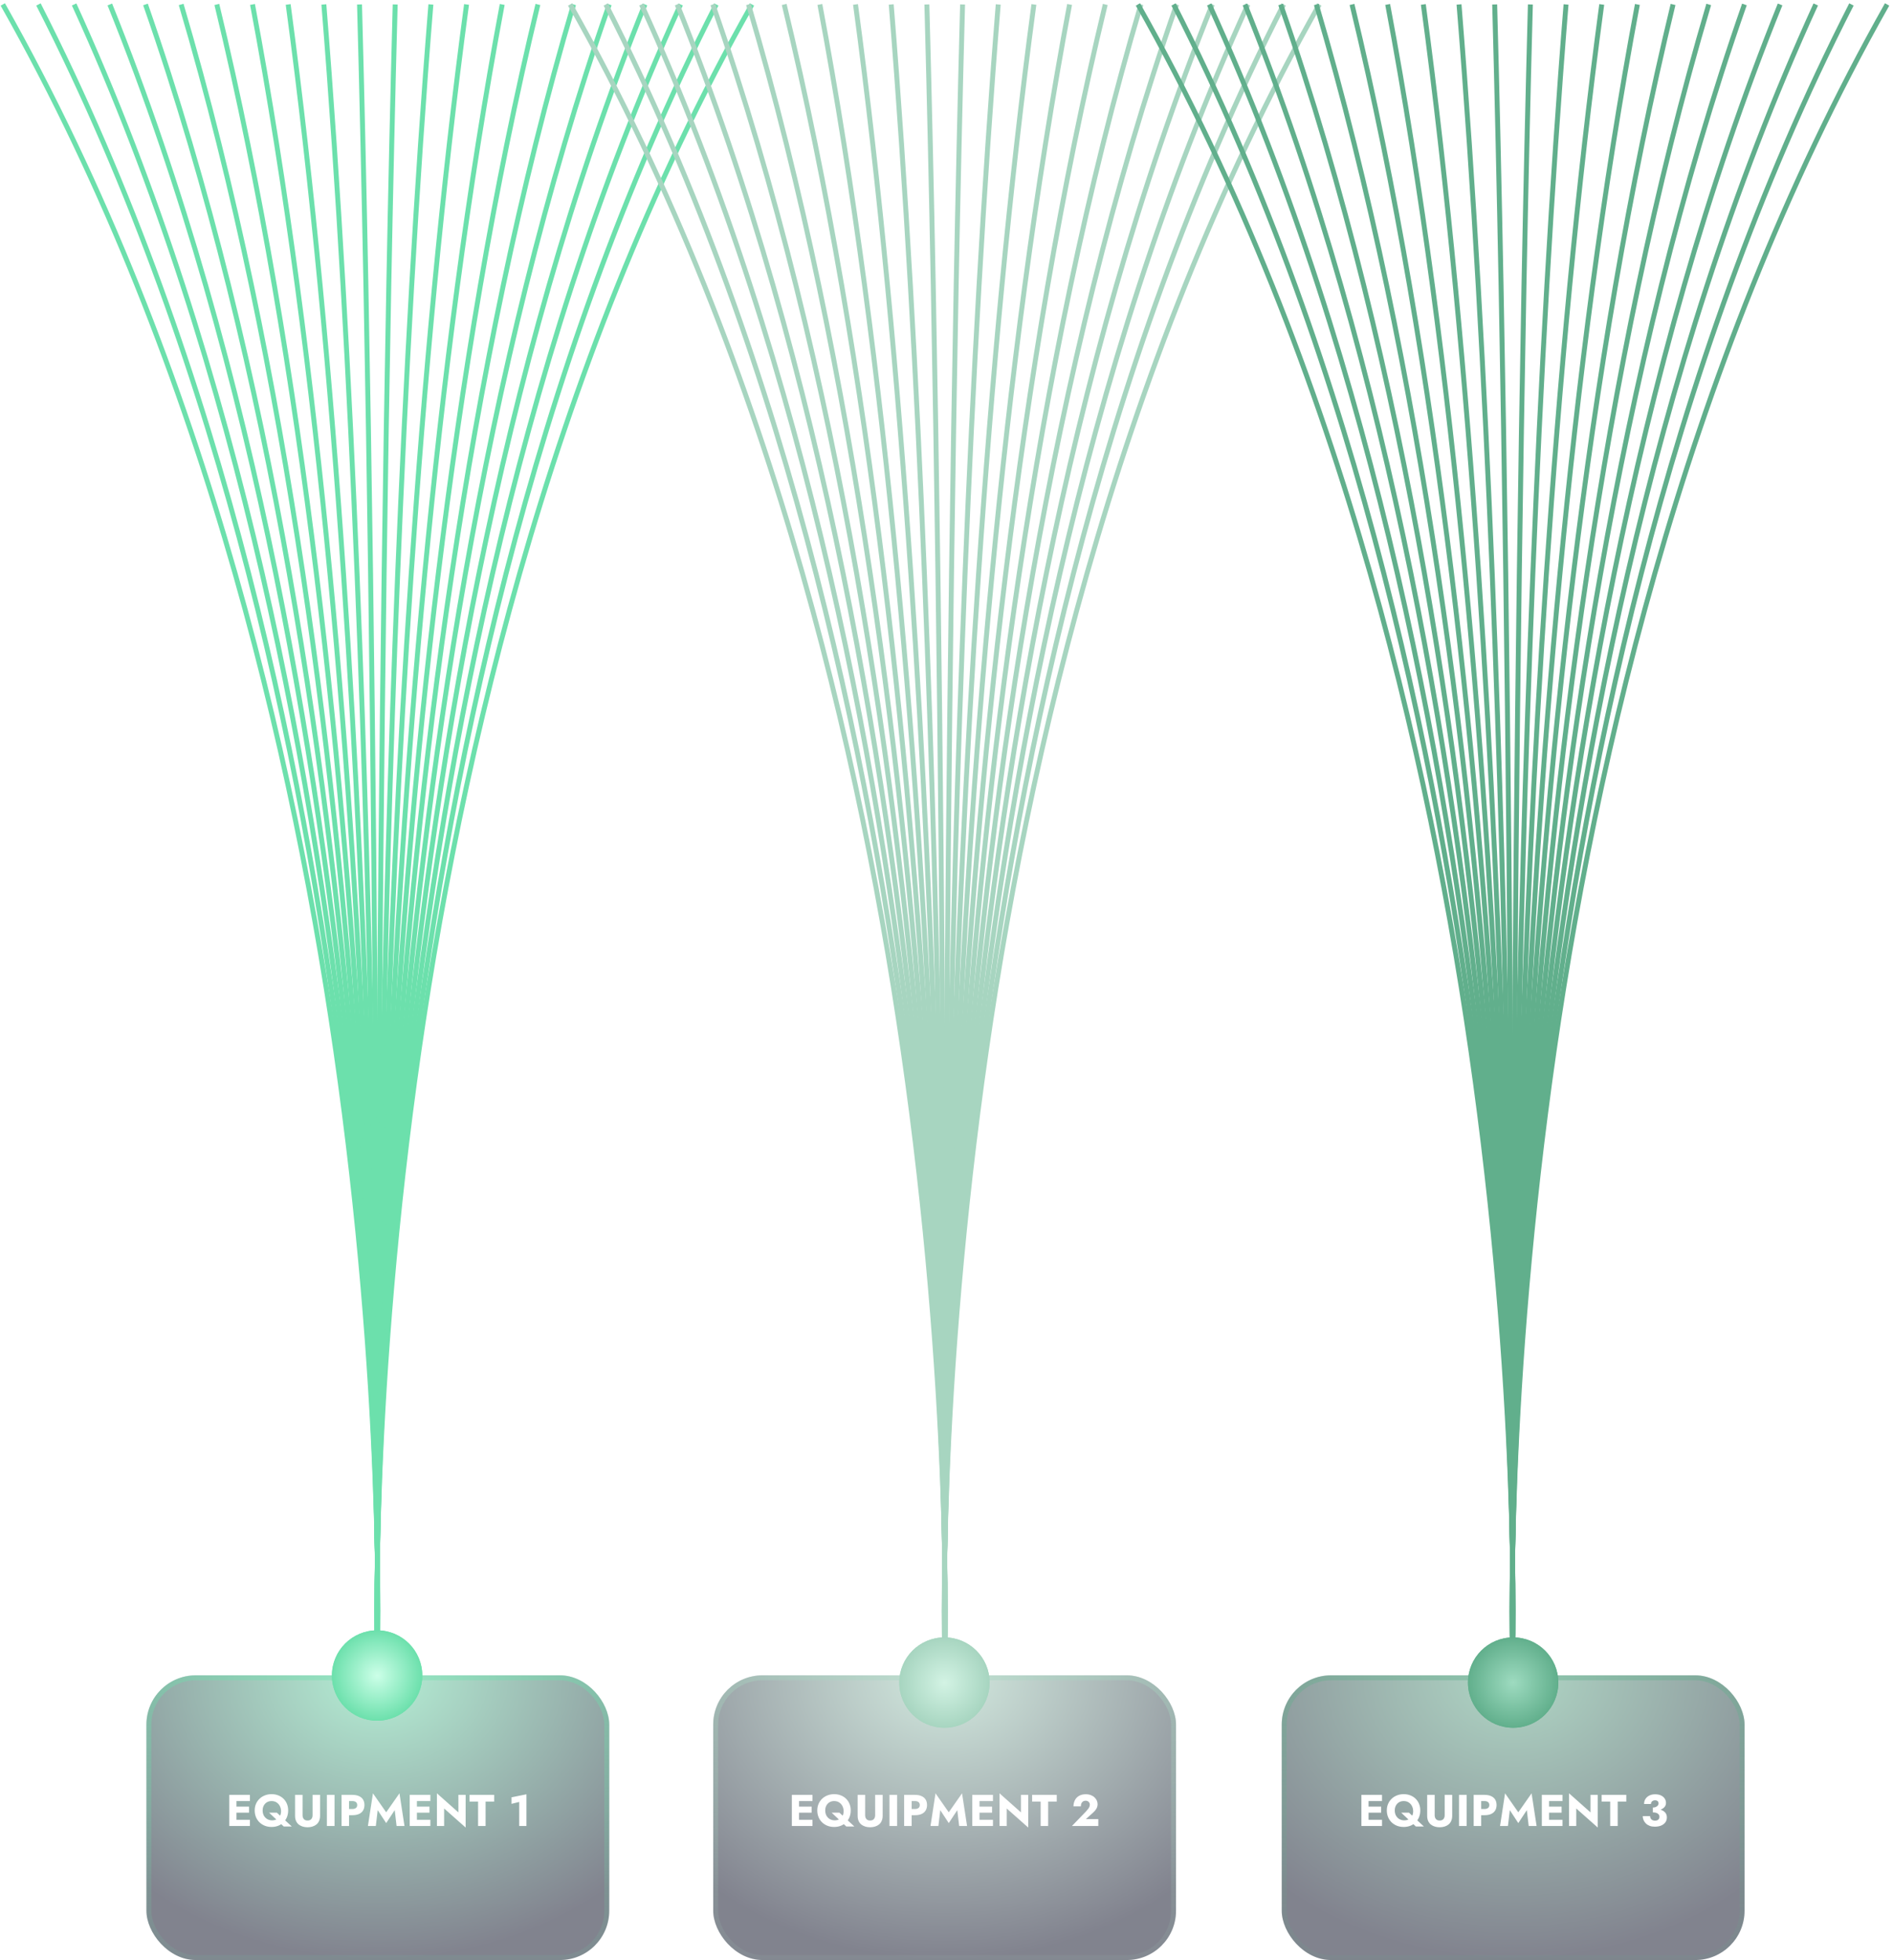
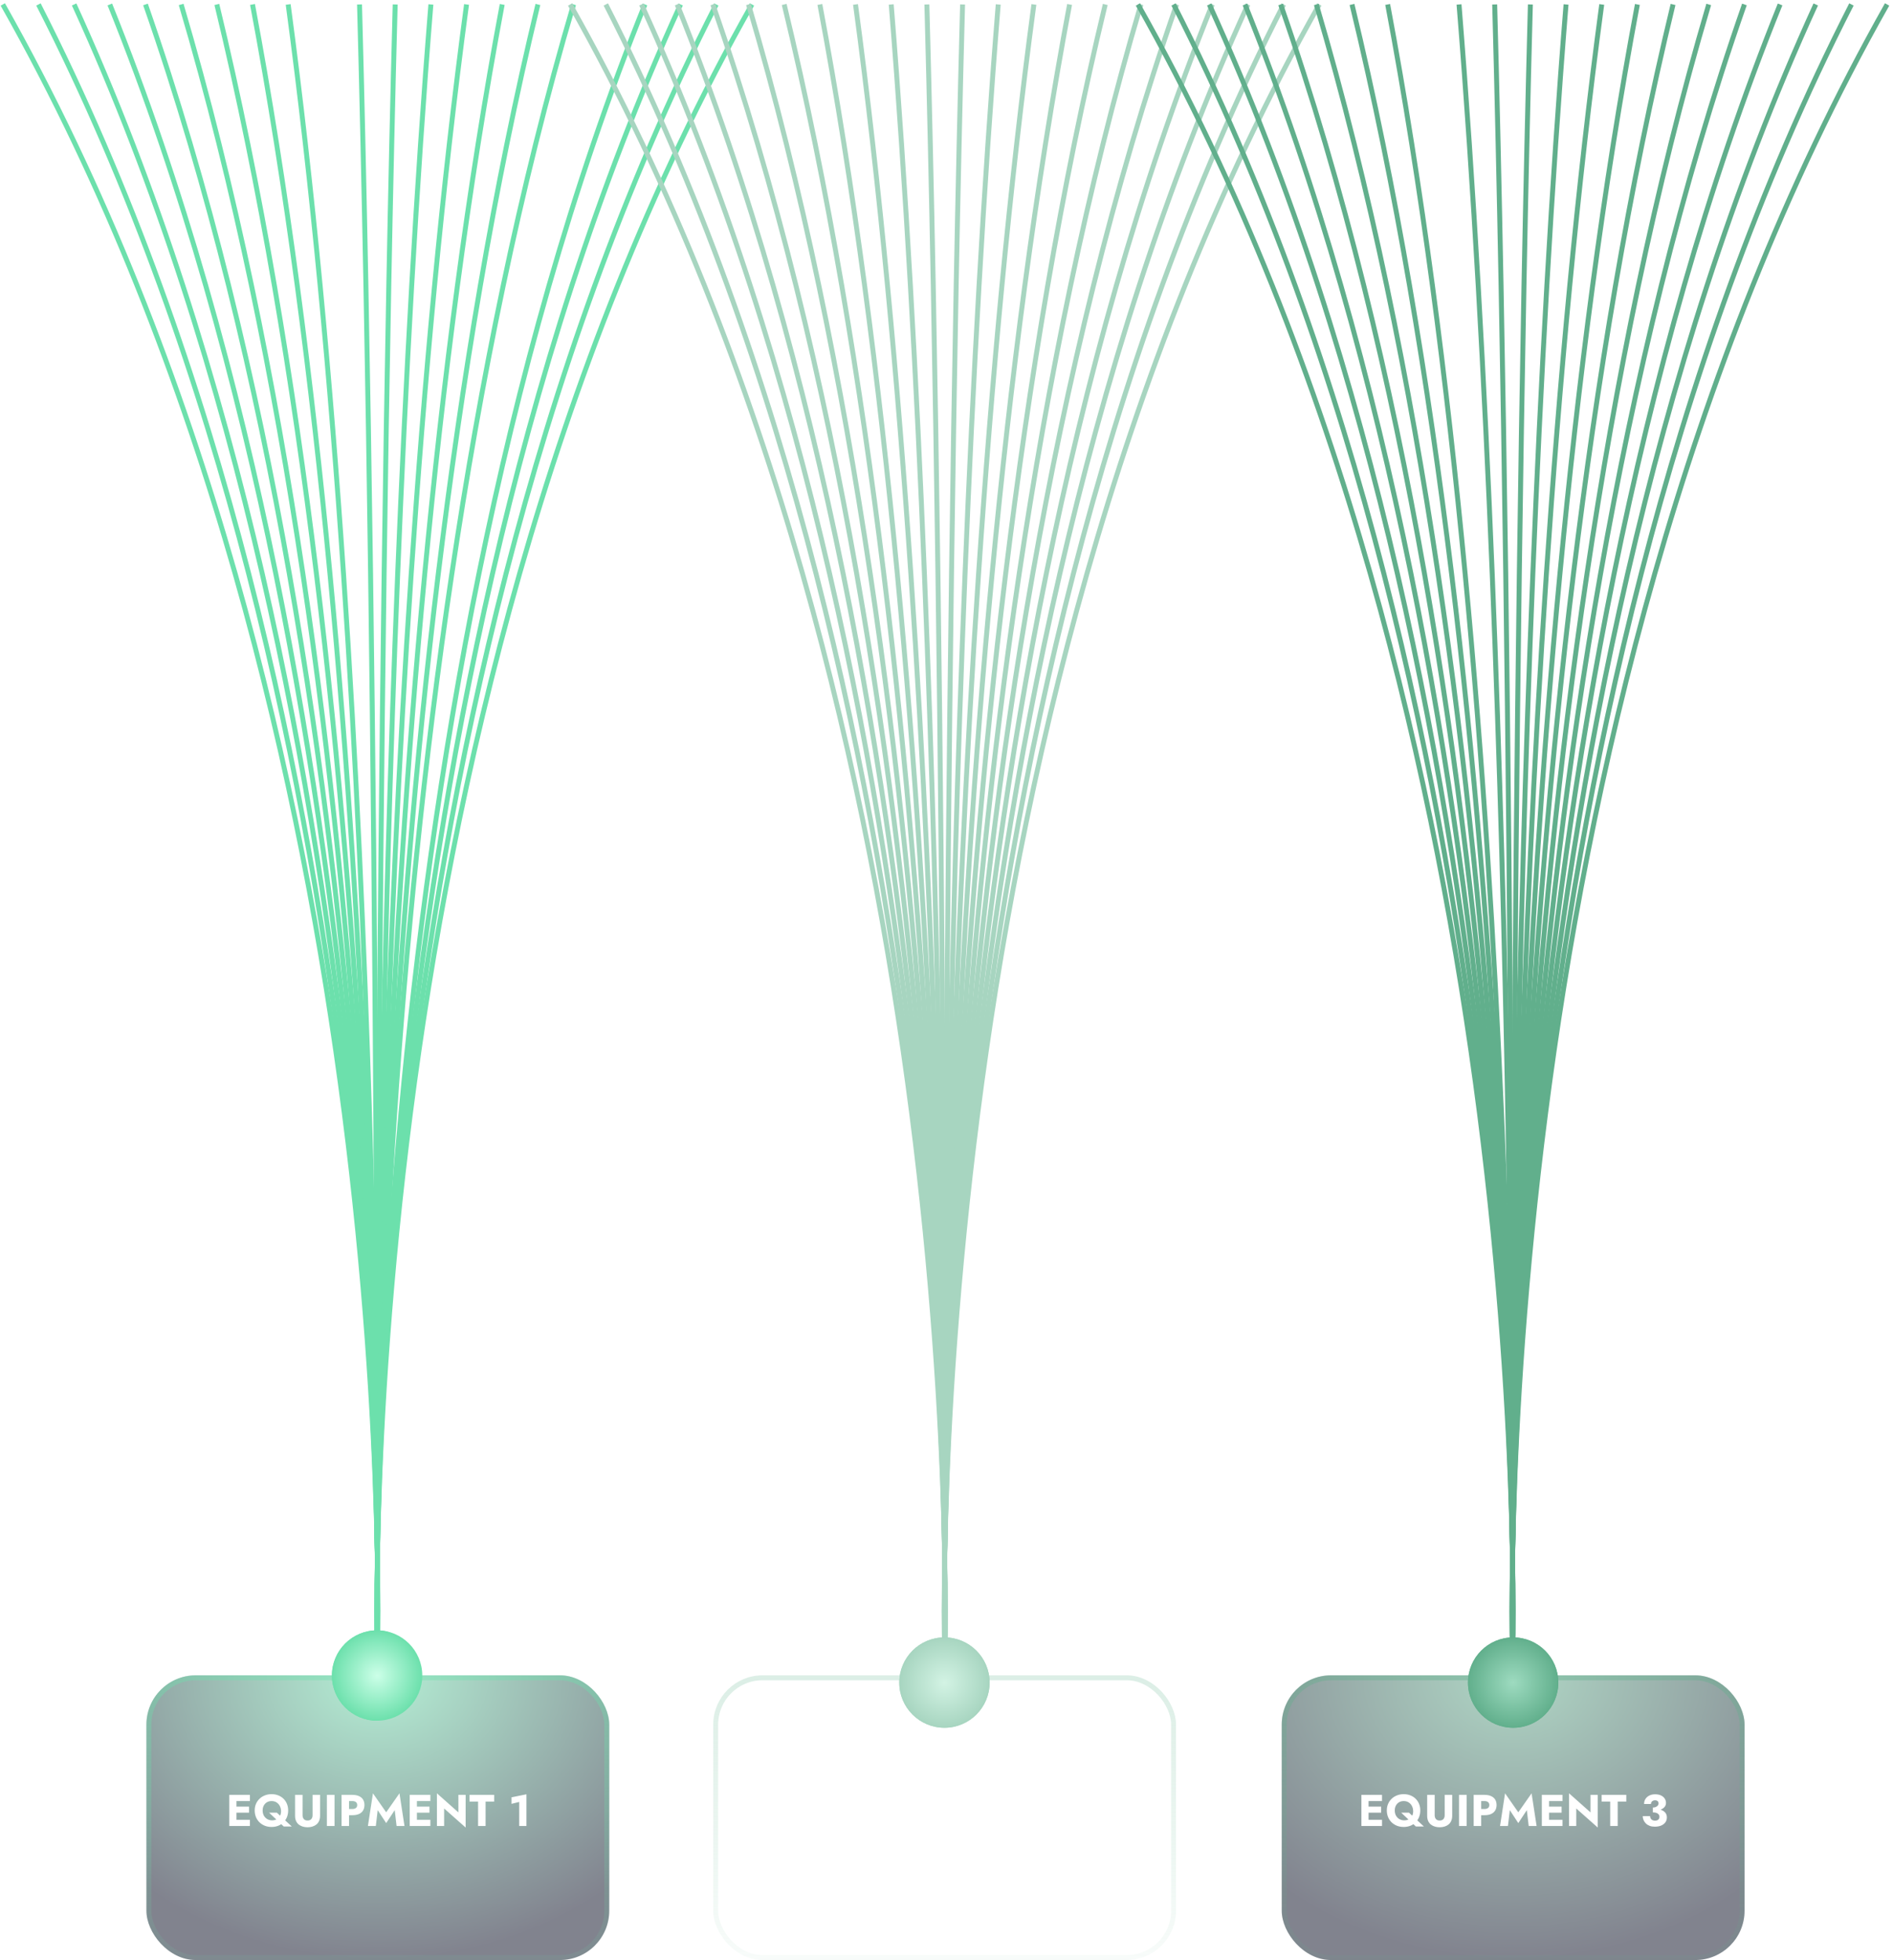
<svg xmlns="http://www.w3.org/2000/svg" width="426" height="441" viewBox="0 0 426 441" fill="none">
-   <rect x="160.501" y="376.947" width="104.15" height="64.053" rx="11.087" fill="url(#paint0_radial_689_4659)" fill-opacity="0.5" />
  <rect x="161.056" y="377.501" width="103.041" height="62.944" rx="10.533" stroke="url(#paint1_linear_689_4659)" stroke-opacity="0.4" stroke-width="1.109" />
  <path d="M179.315 410.842V409.452H182.845V410.842H179.315ZM179.315 405.232V403.842H182.845V405.232H179.315ZM179.315 407.842V406.482H182.645V407.842H179.315ZM178.195 403.842H179.815V410.842H178.195V403.842ZM185.71 407.342C185.71 407.796 185.803 408.189 185.99 408.522C186.183 408.856 186.44 409.116 186.76 409.302C187.087 409.482 187.447 409.572 187.84 409.572C188.24 409.572 188.59 409.489 188.89 409.322C189.19 409.156 189.423 408.919 189.59 408.612C189.763 408.299 189.85 407.939 189.85 407.532C189.85 407.112 189.763 406.729 189.59 406.382C189.423 406.036 189.18 405.759 188.86 405.552C188.547 405.339 188.167 405.232 187.72 405.232C187.32 405.232 186.97 405.322 186.67 405.502C186.37 405.682 186.133 405.932 185.96 406.252C185.793 406.566 185.71 406.929 185.71 407.342ZM183.92 407.342C183.92 406.802 184.017 406.309 184.21 405.862C184.403 405.416 184.673 405.029 185.02 404.702C185.367 404.376 185.77 404.126 186.23 403.952C186.69 403.772 187.187 403.682 187.72 403.682C188.26 403.682 188.757 403.772 189.21 403.952C189.663 404.126 190.057 404.376 190.39 404.702C190.73 405.029 190.99 405.416 191.17 405.862C191.357 406.309 191.45 406.802 191.45 407.342C191.45 407.882 191.36 408.379 191.18 408.832C191 409.286 190.743 409.679 190.41 410.012C190.077 410.346 189.68 410.606 189.22 410.792C188.767 410.972 188.267 411.062 187.72 411.062C187.167 411.062 186.66 410.972 186.2 410.792C185.74 410.606 185.337 410.346 184.99 410.012C184.65 409.679 184.387 409.286 184.2 408.832C184.013 408.379 183.92 407.882 183.92 407.342ZM187.15 407.842H188.9L192.27 410.962H190.46L187.15 407.842ZM193.003 403.842H194.693V408.422C194.693 408.776 194.786 409.062 194.973 409.282C195.16 409.502 195.44 409.612 195.813 409.612C196.193 409.612 196.476 409.502 196.663 409.282C196.85 409.062 196.943 408.776 196.943 408.422V403.842H198.633V408.542C198.633 408.982 198.56 409.366 198.413 409.692C198.273 410.019 198.073 410.289 197.813 410.502C197.56 410.709 197.26 410.866 196.913 410.972C196.573 411.079 196.206 411.132 195.813 411.132C195.42 411.132 195.053 411.079 194.713 410.972C194.373 410.866 194.073 410.709 193.813 410.502C193.56 410.289 193.36 410.019 193.213 409.692C193.073 409.366 193.003 408.982 193.003 408.542V403.842ZM200.165 403.842H201.885V410.842H200.165V403.842ZM203.468 403.842H205.158V410.842H203.468V403.842ZM204.528 405.232V403.842H205.898C206.491 403.842 206.988 403.936 207.388 404.122C207.794 404.302 208.101 404.562 208.308 404.902C208.514 405.242 208.618 405.652 208.618 406.132C208.618 406.599 208.514 407.006 208.308 407.352C208.101 407.692 207.794 407.956 207.388 408.142C206.988 408.322 206.491 408.412 205.898 408.412H204.528V407.022H205.898C206.238 407.022 206.504 406.946 206.698 406.792C206.891 406.639 206.988 406.419 206.988 406.132C206.988 405.839 206.891 405.616 206.698 405.462C206.504 405.309 206.238 405.232 205.898 405.232H204.528ZM211.598 407.272L211.178 410.842H209.398L210.528 403.492L213.508 407.762L216.498 403.492L217.628 410.842H215.848L215.428 407.272L213.508 410.192L211.598 407.272ZM219.924 410.842V409.452H223.454V410.842H219.924ZM219.924 405.232V403.842H223.454V405.232H219.924ZM219.924 407.842V406.482H223.254V407.842H219.924ZM218.804 403.842H220.424V410.842H218.804V403.842ZM229.76 403.842H231.39V411.192L226.55 406.902V410.842H224.93V403.492L229.76 407.782V403.842ZM232.269 405.352V403.842H237.809V405.352H235.879V410.842H234.189V405.352H232.269ZM241.233 410.842L244.353 407.612C244.54 407.406 244.7 407.219 244.833 407.052C244.973 406.886 245.076 406.722 245.143 406.562C245.216 406.396 245.253 406.219 245.253 406.032C245.253 405.926 245.233 405.819 245.193 405.712C245.153 405.606 245.093 405.512 245.013 405.432C244.933 405.346 244.833 405.279 244.713 405.232C244.593 405.179 244.453 405.152 244.293 405.152C244.08 405.152 243.89 405.206 243.723 405.312C243.563 405.419 243.44 405.569 243.353 405.762C243.273 405.956 243.233 406.179 243.233 406.432H241.573C241.573 405.932 241.676 405.476 241.883 405.062C242.09 404.649 242.4 404.319 242.813 404.072C243.233 403.826 243.743 403.702 244.343 403.702C244.776 403.702 245.16 403.769 245.493 403.902C245.826 404.029 246.103 404.202 246.323 404.422C246.55 404.636 246.72 404.872 246.833 405.132C246.946 405.392 247.003 405.656 247.003 405.922C247.003 406.302 246.91 406.652 246.723 406.972C246.536 407.286 246.293 407.572 245.993 407.832L244.363 409.292H247.163V410.842H241.233Z" fill="white" />
  <rect x="288.442" y="376.947" width="104.15" height="64.053" rx="11.087" fill="url(#paint2_radial_689_4659)" fill-opacity="0.5" />
  <rect x="288.997" y="377.501" width="103.041" height="62.944" rx="10.533" stroke="url(#paint3_linear_689_4659)" stroke-opacity="0.4" stroke-width="1.109" />
  <path d="M307.483 410.842V409.452H311.013V410.842H307.483ZM307.483 405.232V403.842H311.013V405.232H307.483ZM307.483 407.842V406.482H310.813V407.842H307.483ZM306.363 403.842H307.983V410.842H306.363V403.842ZM313.879 407.342C313.879 407.796 313.972 408.189 314.159 408.522C314.352 408.856 314.609 409.116 314.929 409.302C315.255 409.482 315.615 409.572 316.009 409.572C316.409 409.572 316.759 409.489 317.059 409.322C317.359 409.156 317.592 408.919 317.759 408.612C317.932 408.299 318.019 407.939 318.019 407.532C318.019 407.112 317.932 406.729 317.759 406.382C317.592 406.036 317.349 405.759 317.029 405.552C316.715 405.339 316.335 405.232 315.889 405.232C315.489 405.232 315.139 405.322 314.839 405.502C314.539 405.682 314.302 405.932 314.129 406.252C313.962 406.566 313.879 406.929 313.879 407.342ZM312.089 407.342C312.089 406.802 312.185 406.309 312.379 405.862C312.572 405.416 312.842 405.029 313.189 404.702C313.535 404.376 313.939 404.126 314.399 403.952C314.859 403.772 315.355 403.682 315.889 403.682C316.429 403.682 316.925 403.772 317.379 403.952C317.832 404.126 318.225 404.376 318.559 404.702C318.899 405.029 319.159 405.416 319.339 405.862C319.525 406.309 319.619 406.802 319.619 407.342C319.619 407.882 319.529 408.379 319.349 408.832C319.169 409.286 318.912 409.679 318.579 410.012C318.245 410.346 317.849 410.606 317.389 410.792C316.935 410.972 316.435 411.062 315.889 411.062C315.335 411.062 314.829 410.972 314.369 410.792C313.909 410.606 313.505 410.346 313.159 410.012C312.819 409.679 312.555 409.286 312.369 408.832C312.182 408.379 312.089 407.882 312.089 407.342ZM315.319 407.842H317.069L320.439 410.962H318.629L315.319 407.842ZM321.171 403.842H322.861V408.422C322.861 408.776 322.955 409.062 323.141 409.282C323.328 409.502 323.608 409.612 323.981 409.612C324.361 409.612 324.645 409.502 324.831 409.282C325.018 409.062 325.111 408.776 325.111 408.422V403.842H326.801V408.542C326.801 408.982 326.728 409.366 326.581 409.692C326.441 410.019 326.241 410.289 325.981 410.502C325.728 410.709 325.428 410.866 325.081 410.972C324.741 411.079 324.375 411.132 323.981 411.132C323.588 411.132 323.221 411.079 322.881 410.972C322.541 410.866 322.241 410.709 321.981 410.502C321.728 410.289 321.528 410.019 321.381 409.692C321.241 409.366 321.171 408.982 321.171 408.542V403.842ZM328.333 403.842H330.053V410.842H328.333V403.842ZM331.636 403.842H333.326V410.842H331.636V403.842ZM332.696 405.232V403.842H334.066C334.66 403.842 335.156 403.936 335.556 404.122C335.963 404.302 336.27 404.562 336.476 404.902C336.683 405.242 336.786 405.652 336.786 406.132C336.786 406.599 336.683 407.006 336.476 407.352C336.27 407.692 335.963 407.956 335.556 408.142C335.156 408.322 334.66 408.412 334.066 408.412H332.696V407.022H334.066C334.406 407.022 334.673 406.946 334.866 406.792C335.06 406.639 335.156 406.419 335.156 406.132C335.156 405.839 335.06 405.616 334.866 405.462C334.673 405.309 334.406 405.232 334.066 405.232H332.696ZM339.767 407.272L339.347 410.842H337.567L338.697 403.492L341.677 407.762L344.667 403.492L345.797 410.842H344.017L343.597 407.272L341.677 410.192L339.767 407.272ZM348.093 410.842V409.452H351.623V410.842H348.093ZM348.093 405.232V403.842H351.623V405.232H348.093ZM348.093 407.842V406.482H351.423V407.842H348.093ZM346.973 403.842H348.593V410.842H346.973V403.842ZM357.928 403.842H359.558V411.192L354.718 406.902V410.842H353.098V403.492L357.928 407.782V403.842ZM360.438 405.352V403.842H365.978V405.352H364.048V410.842H362.358V405.352H360.438ZM371.951 407.452V406.692C372.145 406.692 372.318 406.669 372.471 406.622C372.631 406.569 372.768 406.499 372.881 406.412C373.001 406.326 373.091 406.226 373.151 406.112C373.211 405.999 373.241 405.879 373.241 405.752C373.241 405.619 373.211 405.499 373.151 405.392C373.091 405.286 373.005 405.206 372.891 405.152C372.778 405.092 372.631 405.062 372.451 405.062C372.185 405.062 371.965 405.139 371.791 405.292C371.618 405.446 371.531 405.646 371.531 405.892H369.981C369.981 405.479 370.081 405.109 370.281 404.782C370.488 404.449 370.778 404.189 371.151 404.002C371.525 403.809 371.958 403.712 372.451 403.712C372.978 403.712 373.425 403.799 373.791 403.972C374.158 404.146 374.435 404.379 374.621 404.672C374.815 404.966 374.911 405.292 374.911 405.652C374.911 406.052 374.778 406.386 374.511 406.652C374.251 406.919 373.898 407.119 373.451 407.252C373.005 407.386 372.505 407.452 371.951 407.452ZM372.371 411.002C371.951 411.002 371.575 410.939 371.241 410.812C370.908 410.686 370.625 410.509 370.391 410.282C370.165 410.056 369.988 409.799 369.861 409.512C369.741 409.226 369.681 408.929 369.681 408.622H371.341C371.341 408.849 371.391 409.039 371.491 409.192C371.591 409.346 371.725 409.459 371.891 409.532C372.065 409.606 372.245 409.642 372.431 409.642C372.631 409.642 372.805 409.612 372.951 409.552C373.105 409.492 373.225 409.396 373.311 409.262C373.398 409.129 373.441 408.966 373.441 408.772C373.441 408.626 373.411 408.492 373.351 408.372C373.291 408.252 373.198 408.149 373.071 408.062C372.951 407.969 372.798 407.899 372.611 407.852C372.425 407.806 372.205 407.782 371.951 407.782V406.922C372.411 406.922 372.831 406.962 373.211 407.042C373.598 407.116 373.935 407.236 374.221 407.402C374.508 407.562 374.728 407.769 374.881 408.022C375.035 408.276 375.111 408.579 375.111 408.932C375.111 409.339 375.001 409.699 374.781 410.012C374.561 410.319 374.248 410.562 373.841 410.742C373.435 410.916 372.945 411.002 372.371 411.002Z" fill="white" />
  <rect x="32.951" y="376.947" width="104.151" height="64.053" rx="11.087" fill="url(#paint4_radial_689_4659)" fill-opacity="0.5" />
  <rect x="33.505" y="377.501" width="103.042" height="62.944" rx="10.533" stroke="url(#paint5_linear_689_4659)" stroke-opacity="0.4" stroke-width="1.109" />
  <path d="M84.821 376.947C84.821 376.947 93.347 165.187 0.63 1" stroke="#6CE0AC" stroke-width="1.109" stroke-miterlimit="10" />
  <path d="M84.828 376.947C84.828 376.947 92.547 165.187 8.656 1" stroke="#6CE0AC" stroke-width="1.109" stroke-miterlimit="10" />
  <path d="M84.841 376.947C84.841 376.947 91.746 165.187 16.682 1" stroke="#6CE0AC" stroke-width="1.109" stroke-miterlimit="10" />
  <path d="M84.847 376.947C84.847 376.947 90.938 165.187 24.714 1" stroke="#6CE0AC" stroke-width="1.109" stroke-miterlimit="10" />
  <path d="M84.86 376.947C84.86 376.947 90.138 165.187 32.74 1" stroke="#6CE0AC" stroke-width="1.109" stroke-miterlimit="10" />
  <path d="M84.867 376.947C84.867 376.947 89.338 165.187 40.766 1" stroke="#6CE0AC" stroke-width="1.109" stroke-miterlimit="10" />
  <path d="M84.88 376.947C84.88 376.947 88.531 165.187 48.799 1" stroke="#6CE0AC" stroke-width="1.109" stroke-miterlimit="10" />
  <path d="M84.886 376.947C84.886 376.947 87.73 165.187 56.825 1" stroke="#6CE0AC" stroke-width="1.109" stroke-miterlimit="10" />
  <path d="M84.898 376.947C84.898 376.947 86.929 165.187 64.85 1" stroke="#6CE0AC" stroke-width="1.109" stroke-miterlimit="10" />
-   <path d="M84.905 376.947C84.905 376.947 86.129 165.187 72.882 1" stroke="#6CE0AC" stroke-width="1.109" stroke-miterlimit="10" />
  <path d="M84.917 376.947C84.917 376.947 85.321 165.194 80.908 1" stroke="#6CE0AC" stroke-width="1.109" stroke-miterlimit="10" />
  <path d="M84.924 376.947C84.924 376.947 84.52 165.194 88.933 1" stroke="#6CE0AC" stroke-width="1.109" stroke-miterlimit="10" />
  <path d="M84.937 376.947C84.937 376.947 83.719 165.187 96.966 1" stroke="#6CE0AC" stroke-width="1.109" stroke-miterlimit="10" />
  <path d="M84.944 376.947C84.944 376.947 82.913 165.187 104.992 1" stroke="#6CE0AC" stroke-width="1.109" stroke-miterlimit="10" />
  <path d="M84.956 376.947C84.956 376.947 82.112 165.187 113.018 1" stroke="#6CE0AC" stroke-width="1.109" stroke-miterlimit="10" />
  <path d="M84.968 376.947C84.968 376.947 81.311 165.187 121.049 1" stroke="#6CE0AC" stroke-width="1.109" stroke-miterlimit="10" />
  <path d="M84.974 376.947C84.974 376.947 80.51 165.187 129.075 1" stroke="#6CE0AC" stroke-width="1.109" stroke-miterlimit="10" />
-   <path d="M84.989 376.947C84.989 376.947 79.704 165.187 137.102 1" stroke="#6CE0AC" stroke-width="1.109" stroke-miterlimit="10" />
  <path d="M84.995 376.947C84.995 376.947 78.903 165.187 145.134 1" stroke="#6CE0AC" stroke-width="1.109" stroke-miterlimit="10" />
  <path d="M85.007 376.947C85.007 376.947 78.102 165.187 153.159 1" stroke="#6CE0AC" stroke-width="1.109" stroke-miterlimit="10" />
  <path d="M85.014 376.947C85.014 376.947 77.296 165.187 161.186 1" stroke="#6CE0AC" stroke-width="1.109" stroke-miterlimit="10" />
  <path d="M85.026 376.947C85.026 376.947 76.495 165.187 169.218 1" stroke="#6CE0AC" stroke-width="1.109" stroke-miterlimit="10" />
  <path d="M212.498 376.947C212.498 376.947 221.024 165.187 128.307 1" stroke="#A7D5C0" stroke-width="1.109" stroke-miterlimit="10" />
  <path d="M212.504 376.947C212.504 376.947 220.223 165.187 136.333 1" stroke="#A7D5C0" stroke-width="1.109" stroke-miterlimit="10" />
  <path d="M212.517 376.947C212.517 376.947 219.422 165.187 144.358 1" stroke="#A7D5C0" stroke-width="1.109" stroke-miterlimit="10" />
  <path d="M212.523 376.947C212.523 376.947 218.614 165.187 152.39 1" stroke="#A7D5C0" stroke-width="1.109" stroke-miterlimit="10" />
  <path d="M212.537 376.947C212.537 376.947 217.814 165.187 160.417 1" stroke="#A7D5C0" stroke-width="1.109" stroke-miterlimit="10" />
  <path d="M212.543 376.947C212.543 376.947 217.014 165.187 168.442 1" stroke="#A7D5C0" stroke-width="1.109" stroke-miterlimit="10" />
  <path d="M212.555 376.947C212.555 376.947 216.213 165.187 176.474 1" stroke="#A7D5C0" stroke-width="1.109" stroke-miterlimit="10" />
  <path d="M212.563 376.947C212.563 376.947 215.407 165.187 184.501 1" stroke="#A7D5C0" stroke-width="1.109" stroke-miterlimit="10" />
  <path d="M212.574 376.947C212.574 376.947 214.604 165.187 192.525 1" stroke="#A7D5C0" stroke-width="1.109" stroke-miterlimit="10" />
  <path d="M212.588 376.947C212.588 376.947 213.805 165.194 200.559 1" stroke="#A7D5C0" stroke-width="1.109" stroke-miterlimit="10" />
  <path d="M212.594 376.947C212.594 376.947 212.998 165.194 208.584 1" stroke="#A7D5C0" stroke-width="1.109" stroke-miterlimit="10" />
  <path d="M212.607 376.947C212.607 376.947 212.204 165.194 216.617 1" stroke="#A7D5C0" stroke-width="1.109" stroke-miterlimit="10" />
  <path d="M212.613 376.947C212.613 376.947 211.396 165.194 224.642 1" stroke="#A7D5C0" stroke-width="1.109" stroke-miterlimit="10" />
  <path d="M212.626 376.947C212.626 376.947 210.596 165.187 232.668 1" stroke="#A7D5C0" stroke-width="1.109" stroke-miterlimit="10" />
  <path d="M212.633 376.947C212.633 376.947 209.789 165.187 240.701 1" stroke="#A7D5C0" stroke-width="1.109" stroke-miterlimit="10" />
  <path d="M212.646 376.947C212.646 376.947 208.988 165.187 248.727 1" stroke="#A7D5C0" stroke-width="1.109" stroke-miterlimit="10" />
  <path d="M212.652 376.947C212.652 376.947 208.187 165.187 256.752 1" stroke="#A7D5C0" stroke-width="1.109" stroke-miterlimit="10" />
  <path d="M212.665 376.947C212.665 376.947 207.38 165.187 264.785 1" stroke="#A7D5C0" stroke-width="1.109" stroke-miterlimit="10" />
  <path d="M212.672 376.947C212.672 376.947 206.58 165.187 272.811 1" stroke="#A7D5C0" stroke-width="1.109" stroke-miterlimit="10" />
  <path d="M212.684 376.947C212.684 376.947 205.779 165.187 280.836 1" stroke="#A7D5C0" stroke-width="1.109" stroke-miterlimit="10" />
  <path d="M212.69 376.947C212.69 376.947 204.978 165.187 288.868 1" stroke="#A7D5C0" stroke-width="1.109" stroke-miterlimit="10" />
  <path d="M212.704 376.947C212.704 376.947 204.172 165.187 296.895 1" stroke="#A7D5C0" stroke-width="1.109" stroke-miterlimit="10" />
  <path d="M340.277 376.947C340.277 376.947 348.809 165.187 256.085 1" stroke="#61AF8C" stroke-width="1.109" stroke-miterlimit="10" />
  <path d="M340.29 376.947C340.29 376.947 348.002 165.187 264.111 1" stroke="#61AF8C" stroke-width="1.109" stroke-miterlimit="10" />
  <path d="M340.297 376.947C340.297 376.947 347.201 165.187 272.144 1" stroke="#61AF8C" stroke-width="1.109" stroke-miterlimit="10" />
  <path d="M340.309 376.947C340.309 376.947 346.4 165.187 280.169 1" stroke="#61AF8C" stroke-width="1.109" stroke-miterlimit="10" />
  <path d="M340.315 376.947C340.315 376.947 345.593 165.187 288.195 1" stroke="#61AF8C" stroke-width="1.109" stroke-miterlimit="10" />
  <path d="M340.328 376.947C340.328 376.947 344.793 165.187 296.228 1" stroke="#61AF8C" stroke-width="1.109" stroke-miterlimit="10" />
  <path d="M340.335 376.947C340.335 376.947 343.992 165.187 304.253 1" stroke="#61AF8C" stroke-width="1.109" stroke-miterlimit="10" />
  <path d="M340.348 376.947C340.348 376.947 343.192 165.187 312.28 1" stroke="#61AF8C" stroke-width="1.109" stroke-miterlimit="10" />
-   <path d="M340.354 376.947C340.354 376.947 342.385 165.194 320.306 1" stroke="#61AF8C" stroke-width="1.109" stroke-miterlimit="10" />
  <path d="M340.367 376.947C340.367 376.947 341.584 165.194 328.338 1" stroke="#61AF8C" stroke-width="1.109" stroke-miterlimit="10" />
  <path d="M340.373 376.947C340.373 376.947 340.777 165.194 336.364 1" stroke="#61AF8C" stroke-width="1.109" stroke-miterlimit="10" />
  <path d="M340.386 376.947C340.386 376.947 339.982 165.194 344.395 1" stroke="#61AF8C" stroke-width="1.109" stroke-miterlimit="10" />
  <path d="M340.392 376.947C340.392 376.947 339.175 165.194 352.421 1" stroke="#61AF8C" stroke-width="1.109" stroke-miterlimit="10" />
  <path d="M340.405 376.947C340.405 376.947 338.375 165.194 360.454 1" stroke="#61AF8C" stroke-width="1.109" stroke-miterlimit="10" />
  <path d="M340.411 376.947C340.411 376.947 337.574 165.187 368.479 1" stroke="#61AF8C" stroke-width="1.109" stroke-miterlimit="10" />
  <path d="M340.424 376.947C340.424 376.947 336.767 165.187 376.505 1" stroke="#61AF8C" stroke-width="1.109" stroke-miterlimit="10" />
  <path d="M340.43 376.947C340.43 376.947 335.966 165.187 384.531 1" stroke="#61AF8C" stroke-width="1.109" stroke-miterlimit="10" />
  <path d="M340.443 376.947C340.443 376.947 335.165 165.187 392.563 1" stroke="#61AF8C" stroke-width="1.109" stroke-miterlimit="10" />
  <path d="M340.457 376.947C340.457 376.947 334.359 165.187 400.59 1" stroke="#61AF8C" stroke-width="1.109" stroke-miterlimit="10" />
  <path d="M340.463 376.947C340.463 376.947 333.558 165.187 408.615 1" stroke="#61AF8C" stroke-width="1.109" stroke-miterlimit="10" />
  <path d="M340.475 376.947C340.475 376.947 332.757 165.187 416.647 1" stroke="#61AF8C" stroke-width="1.109" stroke-miterlimit="10" />
  <path d="M340.482 376.947C340.482 376.947 331.956 165.187 424.673 1" stroke="#61AF8C" stroke-width="1.109" stroke-miterlimit="10" />
  <g filter="url(#filter0_f_689_4659)">
    <path d="M340.518 388.741C346.131 388.741 350.681 384.191 350.681 378.578C350.681 372.965 346.131 368.415 340.518 368.415C334.905 368.415 330.354 372.965 330.354 378.578C330.354 384.191 334.905 388.741 340.518 388.741Z" fill="url(#paint6_radial_689_4659)" />
  </g>
  <path d="M340.518 388.741C346.131 388.741 350.681 384.191 350.681 378.578C350.681 372.965 346.131 368.415 340.518 368.415C334.905 368.415 330.354 372.965 330.354 378.578C330.354 384.191 334.905 388.741 340.518 388.741Z" fill="url(#paint7_radial_689_4659)" />
  <g filter="url(#filter1_f_689_4659)">
    <path d="M84.861 387.151C90.474 387.151 95.025 382.6 95.025 376.988C95.025 371.375 90.474 366.824 84.861 366.824C79.249 366.824 74.698 371.375 74.698 376.988C74.698 382.6 79.249 387.151 84.861 387.151Z" fill="url(#paint8_radial_689_4659)" />
  </g>
-   <path d="M84.861 387.151C90.474 387.151 95.025 382.6 95.025 376.988C95.025 371.375 90.474 366.824 84.861 366.824C79.249 366.824 74.698 371.375 74.698 376.988C74.698 382.6 79.249 387.151 84.861 387.151Z" fill="url(#paint9_radial_689_4659)" />
+   <path d="M84.861 387.151C95.025 371.375 90.474 366.824 84.861 366.824C79.249 366.824 74.698 371.375 74.698 376.988C74.698 382.6 79.249 387.151 84.861 387.151Z" fill="url(#paint9_radial_689_4659)" />
  <g filter="url(#filter2_f_689_4659)">
    <path d="M212.537 388.741C218.15 388.741 222.7 384.191 222.7 378.578C222.7 372.965 218.15 368.415 212.537 368.415C206.924 368.415 202.374 372.965 202.374 378.578C202.374 384.191 206.924 388.741 212.537 388.741Z" fill="url(#paint10_radial_689_4659)" />
  </g>
  <path d="M212.537 388.741C218.15 388.741 222.7 384.191 222.7 378.578C222.7 372.965 218.15 368.415 212.537 368.415C206.924 368.415 202.374 372.965 202.374 378.578C202.374 384.191 206.924 388.741 212.537 388.741Z" fill="url(#paint11_radial_689_4659)" />
  <path d="M52.712 410.842V409.452H56.242V410.842H52.712ZM52.712 405.232V403.842H56.242V405.232H52.712ZM52.712 407.842V406.482H56.042V407.842H52.712ZM51.592 403.842H53.212V410.842H51.592V403.842ZM59.108 407.342C59.108 407.796 59.201 408.189 59.388 408.522C59.581 408.856 59.838 409.116 60.158 409.302C60.484 409.482 60.844 409.572 61.238 409.572C61.638 409.572 61.988 409.489 62.288 409.322C62.588 409.156 62.821 408.919 62.988 408.612C63.161 408.299 63.248 407.939 63.248 407.532C63.248 407.112 63.161 406.729 62.988 406.382C62.821 406.036 62.578 405.759 62.258 405.552C61.944 405.339 61.564 405.232 61.118 405.232C60.718 405.232 60.368 405.322 60.068 405.502C59.768 405.682 59.531 405.932 59.358 406.252C59.191 406.566 59.108 406.929 59.108 407.342ZM57.318 407.342C57.318 406.802 57.414 406.309 57.608 405.862C57.801 405.416 58.071 405.029 58.418 404.702C58.764 404.376 59.168 404.126 59.628 403.952C60.088 403.772 60.584 403.682 61.118 403.682C61.658 403.682 62.154 403.772 62.608 403.952C63.061 404.126 63.454 404.376 63.788 404.702C64.128 405.029 64.388 405.416 64.568 405.862C64.754 406.309 64.848 406.802 64.848 407.342C64.848 407.882 64.758 408.379 64.578 408.832C64.398 409.286 64.141 409.679 63.808 410.012C63.474 410.346 63.078 410.606 62.618 410.792C62.164 410.972 61.664 411.062 61.118 411.062C60.564 411.062 60.058 410.972 59.598 410.792C59.138 410.606 58.734 410.346 58.388 410.012C58.048 409.679 57.784 409.286 57.598 408.832C57.411 408.379 57.318 407.882 57.318 407.342ZM60.548 407.842H62.298L65.668 410.962H63.858L60.548 407.842ZM66.4 403.842H68.09V408.422C68.09 408.776 68.184 409.062 68.37 409.282C68.557 409.502 68.837 409.612 69.21 409.612C69.59 409.612 69.874 409.502 70.06 409.282C70.247 409.062 70.34 408.776 70.34 408.422V403.842H72.03V408.542C72.03 408.982 71.957 409.366 71.81 409.692C71.67 410.019 71.47 410.289 71.21 410.502C70.957 410.709 70.657 410.866 70.31 410.972C69.97 411.079 69.604 411.132 69.21 411.132C68.817 411.132 68.45 411.079 68.11 410.972C67.77 410.866 67.47 410.709 67.21 410.502C66.957 410.289 66.757 410.019 66.61 409.692C66.47 409.366 66.4 408.982 66.4 408.542V403.842ZM73.562 403.842H75.282V410.842H73.562V403.842ZM76.865 403.842H78.555V410.842H76.865V403.842ZM77.925 405.232V403.842H79.295C79.889 403.842 80.385 403.936 80.785 404.122C81.192 404.302 81.499 404.562 81.705 404.902C81.912 405.242 82.015 405.652 82.015 406.132C82.015 406.599 81.912 407.006 81.705 407.352C81.499 407.692 81.192 407.956 80.785 408.142C80.385 408.322 79.889 408.412 79.295 408.412H77.925V407.022H79.295C79.635 407.022 79.902 406.946 80.095 406.792C80.289 406.639 80.385 406.419 80.385 406.132C80.385 405.839 80.289 405.616 80.095 405.462C79.902 405.309 79.635 405.232 79.295 405.232H77.925ZM84.996 407.272L84.576 410.842H82.796L83.926 403.492L86.906 407.762L89.896 403.492L91.026 410.842H89.246L88.826 407.272L86.906 410.192L84.996 407.272ZM93.322 410.842V409.452H96.852V410.842H93.322ZM93.322 405.232V403.842H96.852V405.232H93.322ZM93.322 407.842V406.482H96.652V407.842H93.322ZM92.202 403.842H93.822V410.842H92.202V403.842ZM103.157 403.842H104.787V411.192L99.947 406.902V410.842H98.327V403.492L103.157 407.782V403.842ZM105.667 405.352V403.842H111.207V405.352H109.277V410.842H107.587V405.352H105.667ZM115.11 405.862V404.392L118.47 403.712V410.842H116.84V405.432L115.11 405.862Z" fill="white" />
  <defs>
    <filter id="filter0_f_689_4659" x="319.267" y="357.328" width="42.501" height="42.501" filterUnits="userSpaceOnUse" color-interpolation-filters="sRGB">
      <feGaussianBlur stdDeviation="5.544" />
    </filter>
    <filter id="filter1_f_689_4659" x="63.611" y="355.737" width="42.501" height="42.501" filterUnits="userSpaceOnUse" color-interpolation-filters="sRGB">
      <feGaussianBlur stdDeviation="5.544" />
    </filter>
    <filter id="filter2_f_689_4659" x="191.286" y="357.328" width="42.501" height="42.501" filterUnits="userSpaceOnUse" color-interpolation-filters="sRGB">
      <feGaussianBlur stdDeviation="5.544" />
    </filter>
    <radialGradient id="paint0_radial_689_4659" cx="0" cy="0" r="1" gradientUnits="userSpaceOnUse" gradientTransform="translate(212.576 376.947) rotate(90) scale(64.053 78.583)">
      <stop stop-color="#A7D5C0" />
      <stop offset="1" stop-color="#04071E" />
    </radialGradient>
    <linearGradient id="paint1_linear_689_4659" x1="212.576" y1="376.947" x2="212.576" y2="441" gradientUnits="userSpaceOnUse">
      <stop stop-color="#A7D5C0" />
      <stop offset="1" stop-color="#A7D5C0" stop-opacity="0.2" />
    </linearGradient>
    <radialGradient id="paint2_radial_689_4659" cx="0" cy="0" r="1" gradientUnits="userSpaceOnUse" gradientTransform="translate(340.517 376.947) rotate(90) scale(64.053 78.583)">
      <stop stop-color="#61AF8C" />
      <stop offset="1" stop-color="#04071E" />
    </radialGradient>
    <linearGradient id="paint3_linear_689_4659" x1="340.517" y1="376.947" x2="340.517" y2="441" gradientUnits="userSpaceOnUse">
      <stop stop-color="#61AF8C" />
      <stop offset="1" stop-color="#61AF8C" stop-opacity="0.2" />
    </linearGradient>
    <radialGradient id="paint4_radial_689_4659" cx="0" cy="0" r="1" gradientUnits="userSpaceOnUse" gradientTransform="translate(85.027 376.947) rotate(90) scale(64.053 78.584)">
      <stop stop-color="#6CE0AC" />
      <stop offset="1" stop-color="#04071E" />
    </radialGradient>
    <linearGradient id="paint5_linear_689_4659" x1="85.027" y1="376.947" x2="85.027" y2="441" gradientUnits="userSpaceOnUse">
      <stop stop-color="#6CE0AC" />
      <stop offset="1" stop-color="#6CE0AC" stop-opacity="0.2" />
    </linearGradient>
    <radialGradient id="paint6_radial_689_4659" cx="0" cy="0" r="1" gradientUnits="userSpaceOnUse" gradientTransform="translate(340.518 378.578) rotate(90) scale(10.163)">
      <stop stop-color="#9EDBC0" />
      <stop offset="1" stop-color="#61AF8C" />
    </radialGradient>
    <radialGradient id="paint7_radial_689_4659" cx="0" cy="0" r="1" gradientUnits="userSpaceOnUse" gradientTransform="translate(340.518 378.578) rotate(90) scale(10.163)">
      <stop stop-color="#9EDBC0" />
      <stop offset="1" stop-color="#61AF8C" />
    </radialGradient>
    <radialGradient id="paint8_radial_689_4659" cx="0" cy="0" r="1" gradientUnits="userSpaceOnUse" gradientTransform="translate(84.861 376.988) rotate(90) scale(10.163 10.163)">
      <stop stop-color="#CCFFE8" />
      <stop offset="1" stop-color="#6CE0AC" />
    </radialGradient>
    <radialGradient id="paint9_radial_689_4659" cx="0" cy="0" r="1" gradientUnits="userSpaceOnUse" gradientTransform="translate(84.861 376.988) rotate(90) scale(10.163 10.163)">
      <stop stop-color="#CCFFE8" />
      <stop offset="1" stop-color="#6CE0AC" />
    </radialGradient>
    <radialGradient id="paint10_radial_689_4659" cx="0" cy="0" r="1" gradientUnits="userSpaceOnUse" gradientTransform="translate(212.537 378.578) rotate(90) scale(10.163)">
      <stop stop-color="#D3F3E4" />
      <stop offset="1" stop-color="#A7D5C0" />
    </radialGradient>
    <radialGradient id="paint11_radial_689_4659" cx="0" cy="0" r="1" gradientUnits="userSpaceOnUse" gradientTransform="translate(212.537 378.578) rotate(90) scale(10.163)">
      <stop stop-color="#D3F3E4" />
      <stop offset="1" stop-color="#A7D5C0" />
    </radialGradient>
  </defs>
</svg>